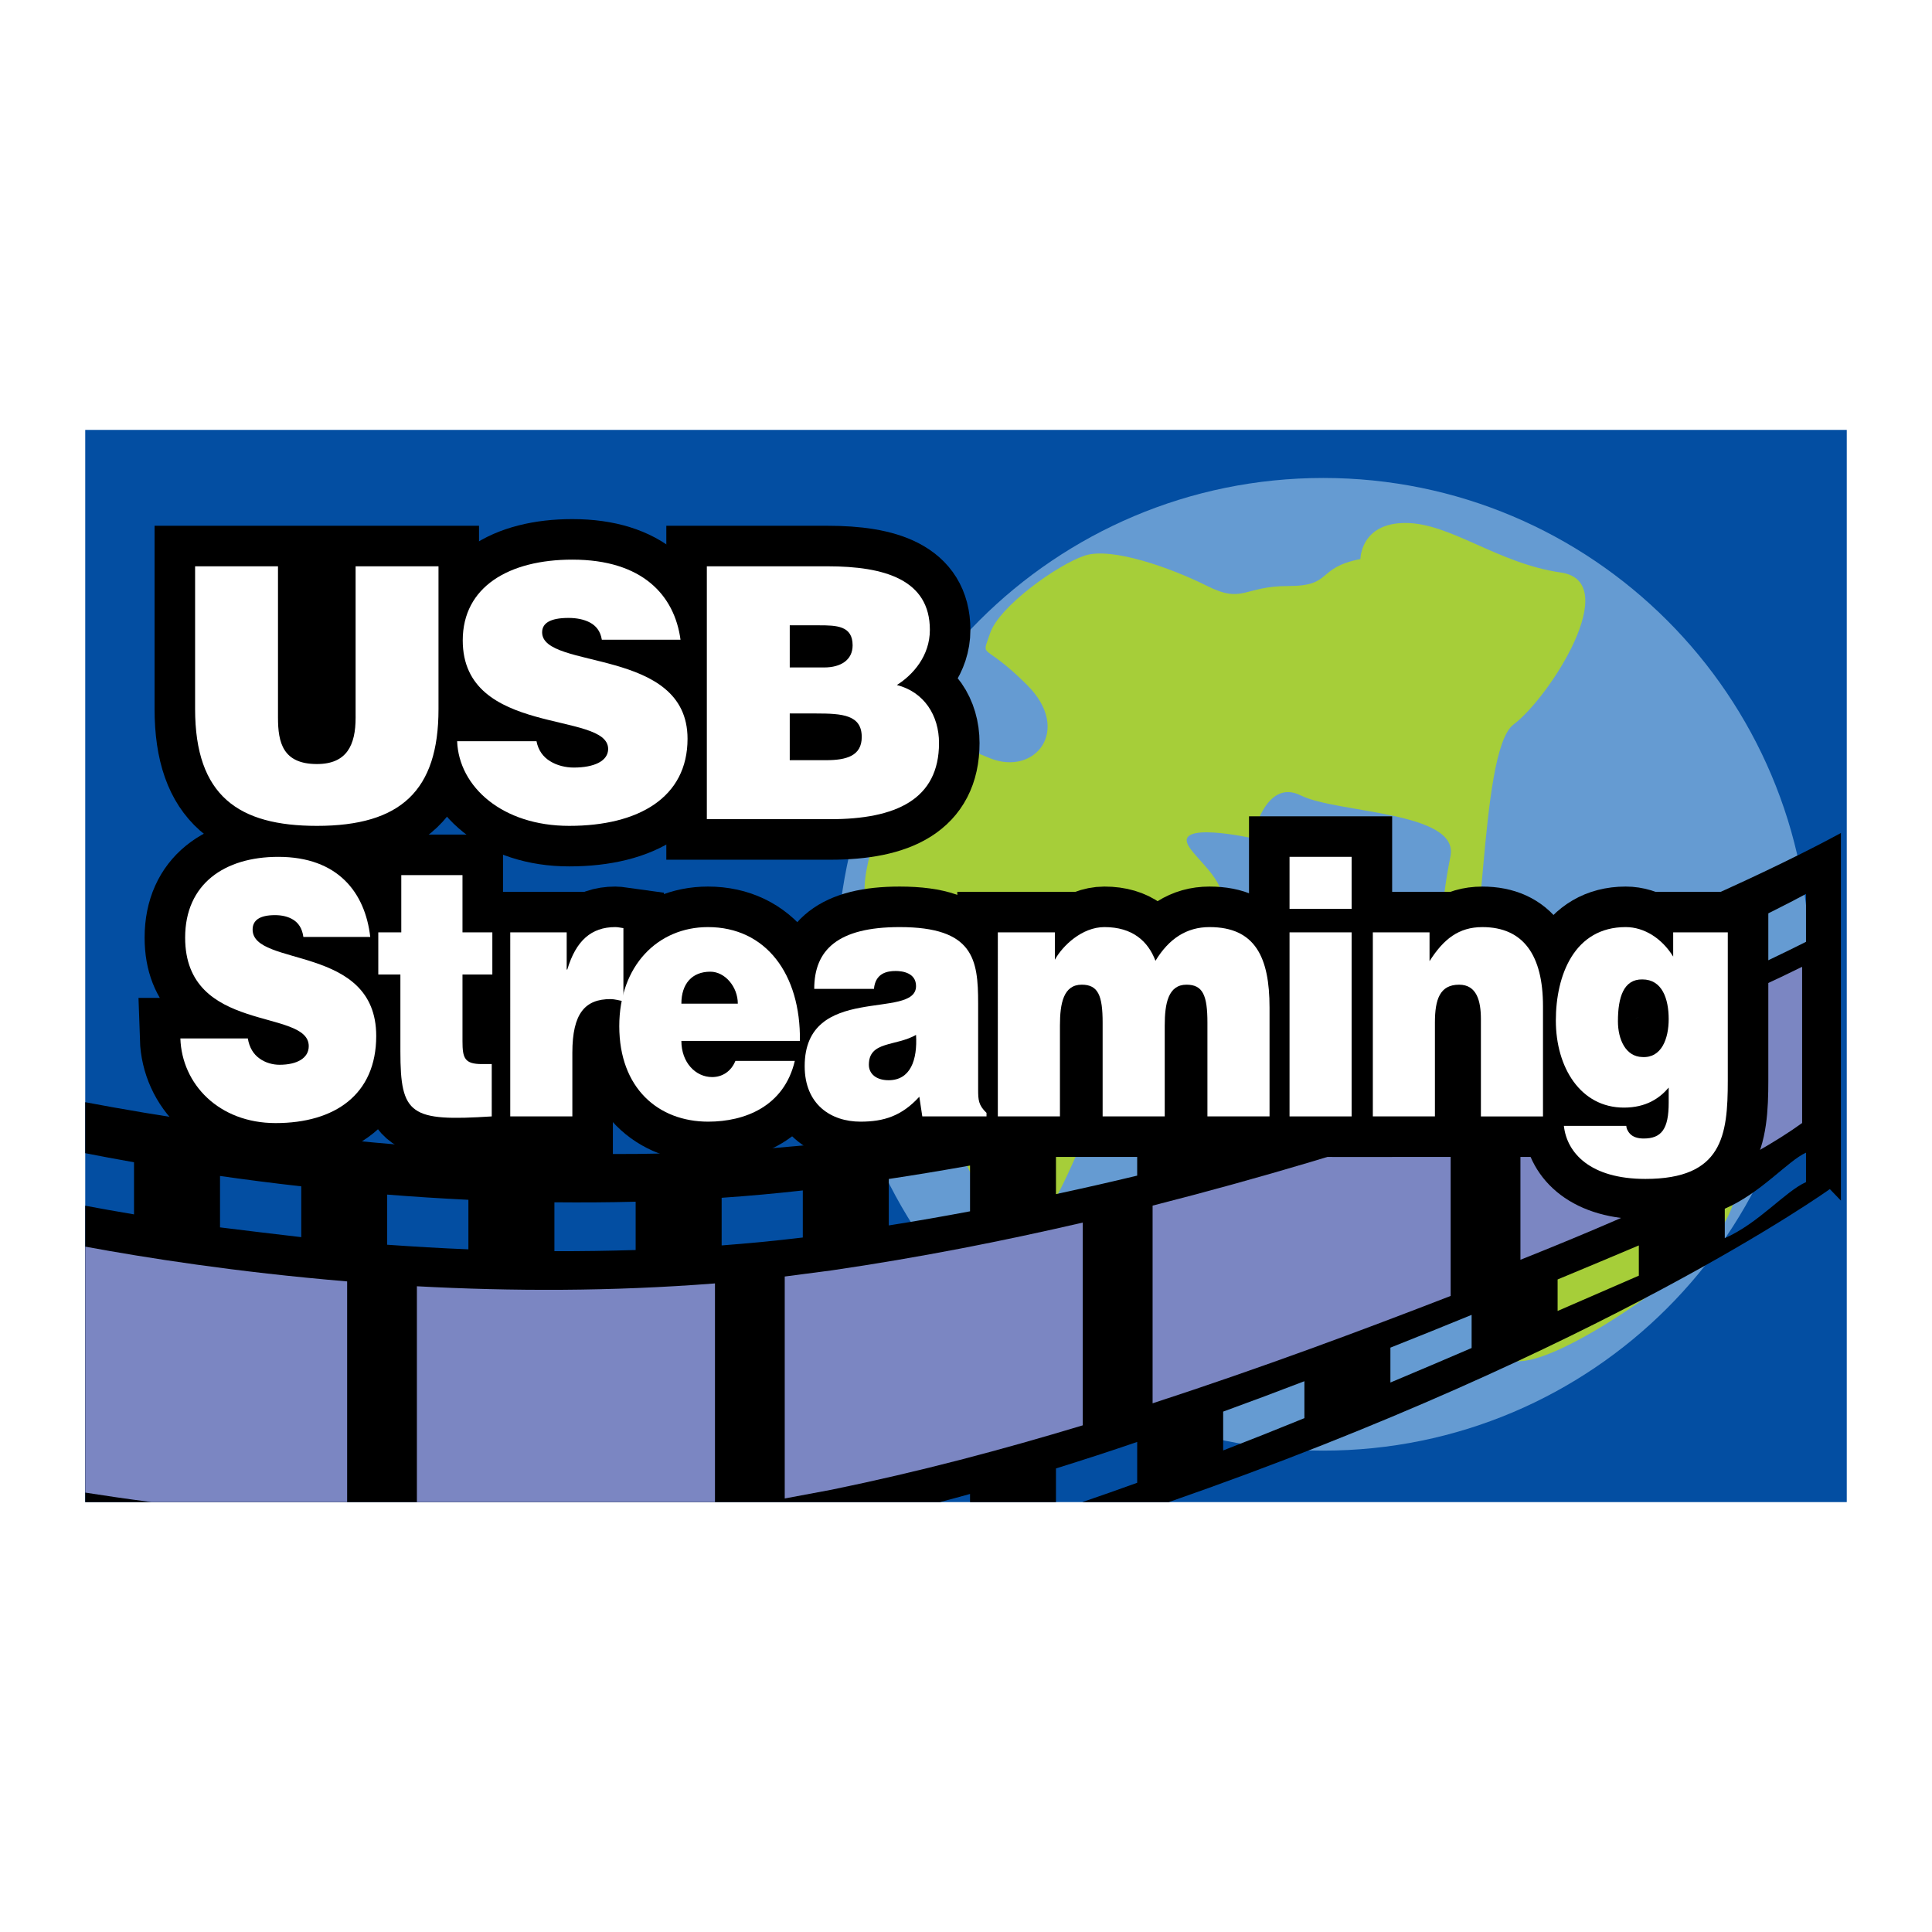
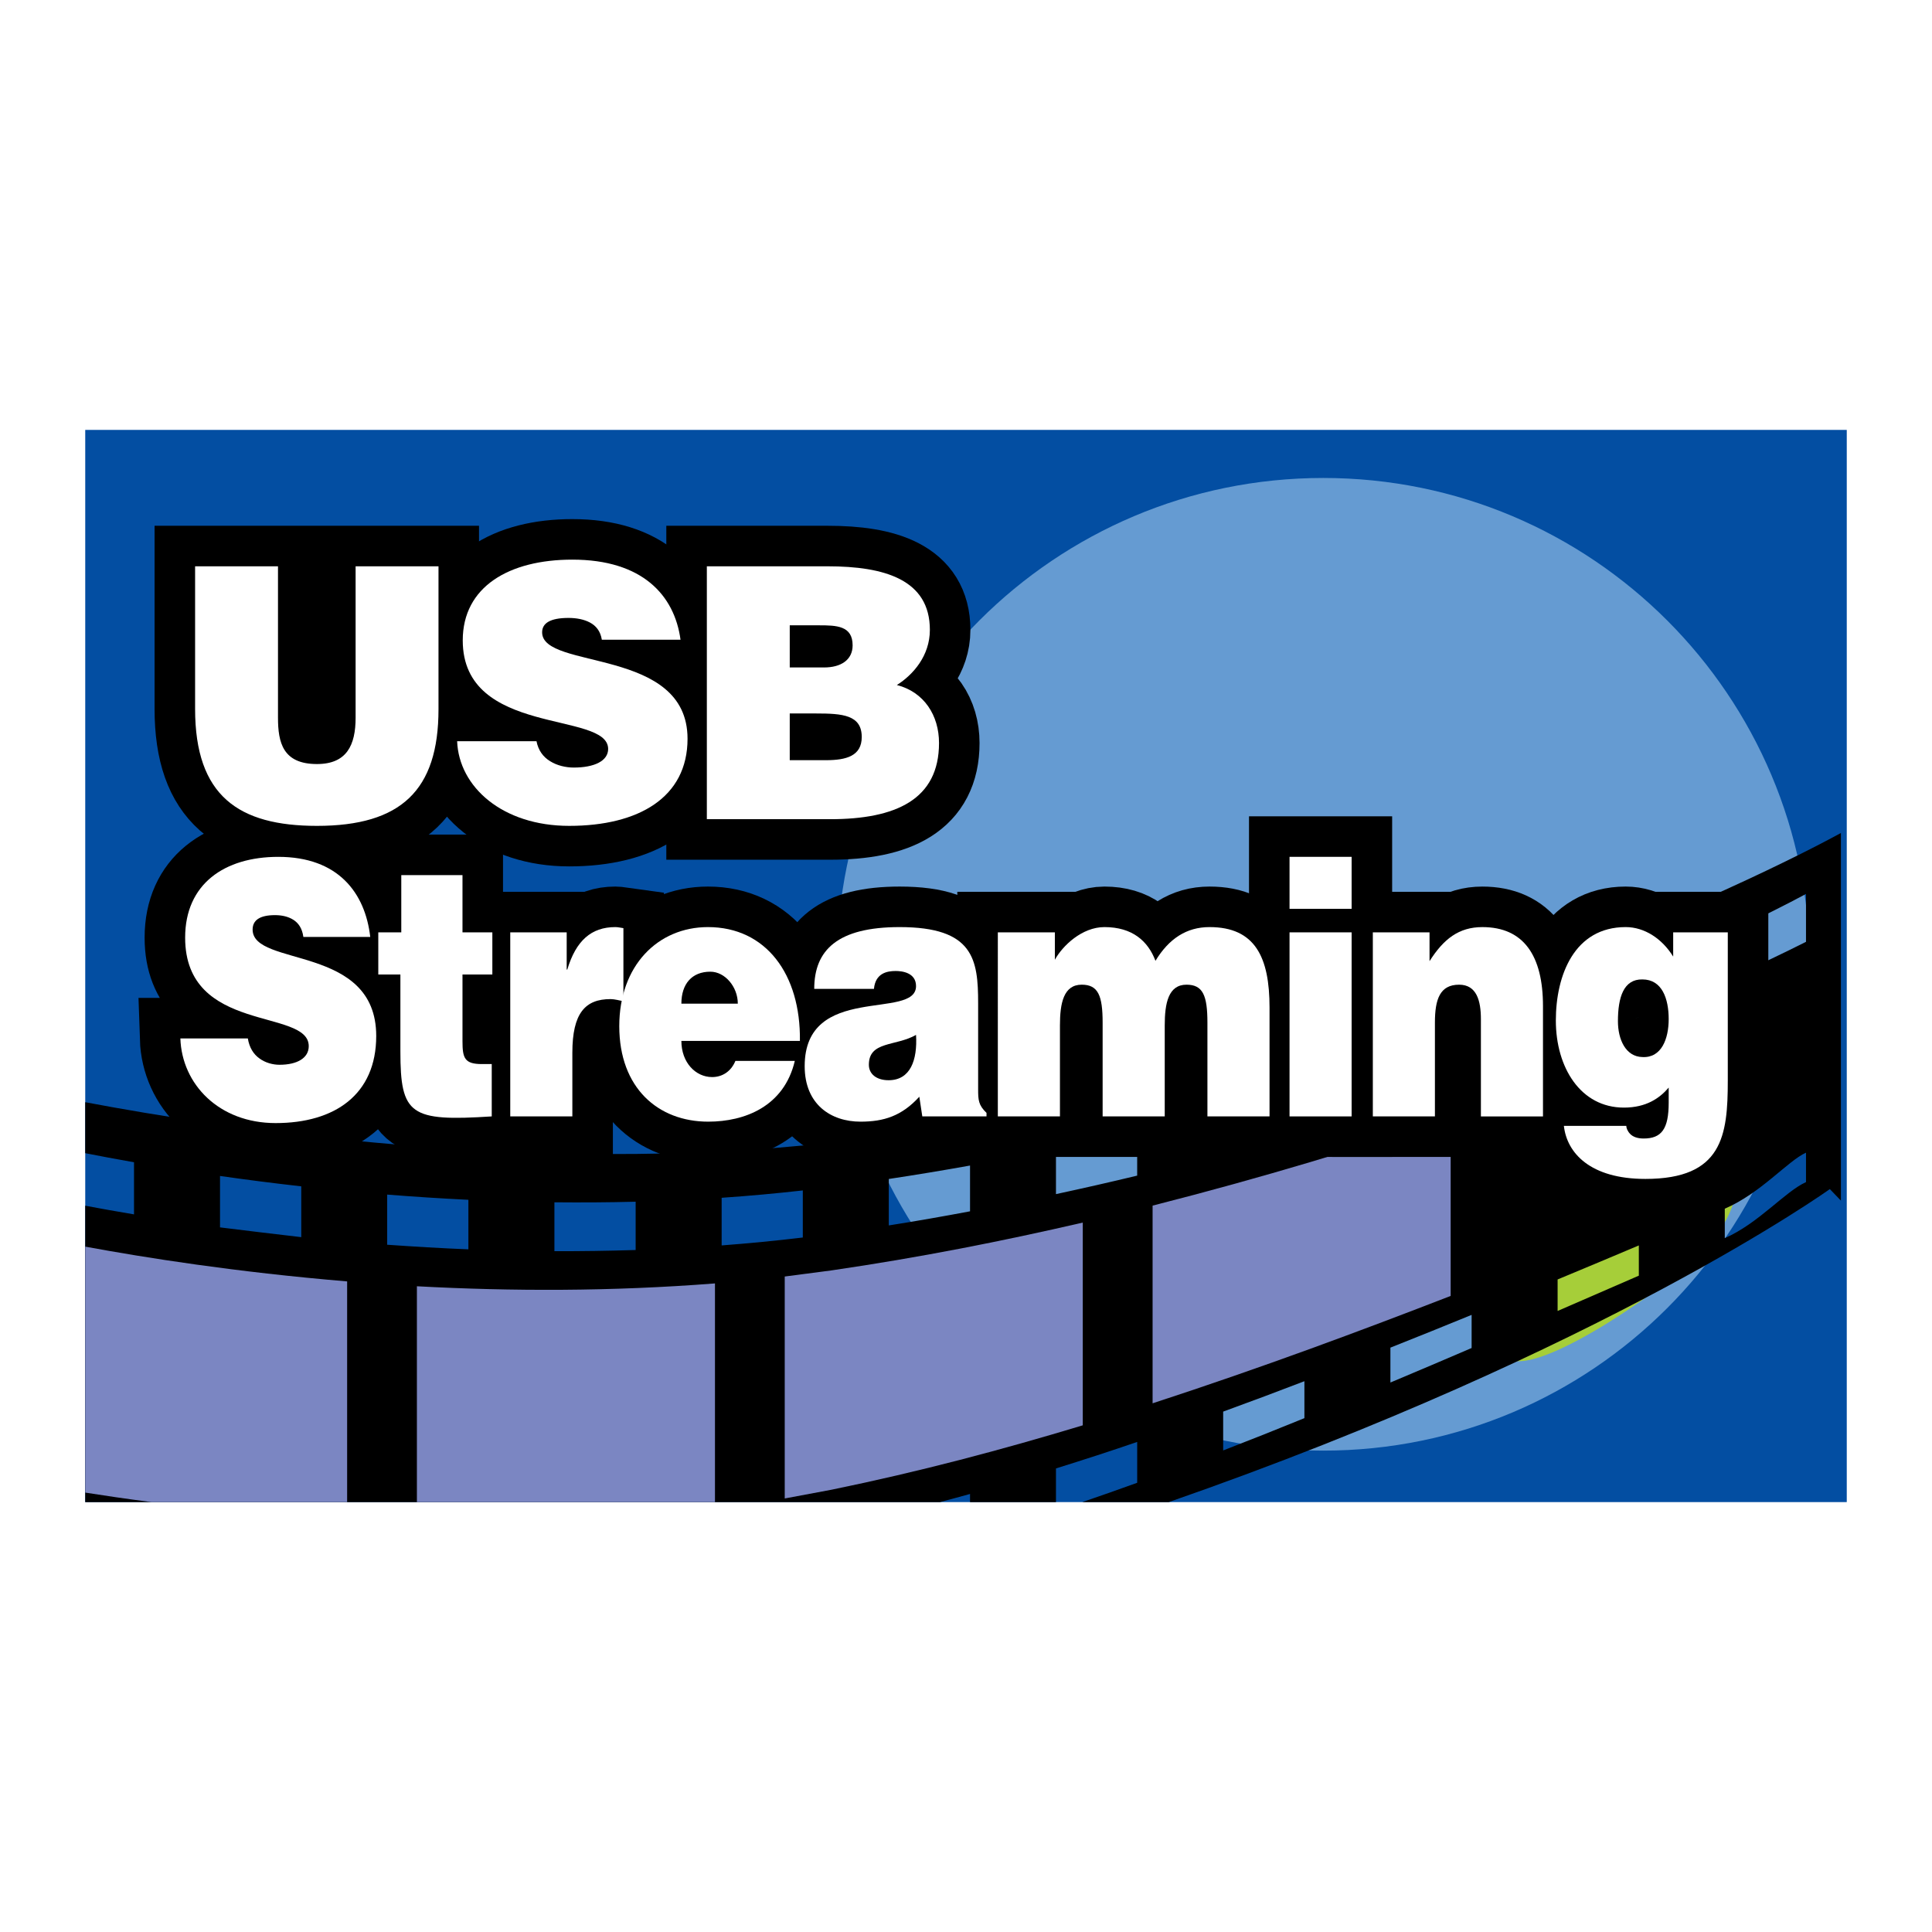
<svg xmlns="http://www.w3.org/2000/svg" version="1.0" id="Layer_1" x="0px" y="0px" width="192.756px" height="192.756px" viewBox="0 0 192.756 192.756" enable-background="new 0 0 192.756 192.756" xml:space="preserve">
  <g>
    <polygon fill-rule="evenodd" clip-rule="evenodd" fill="#FFFFFF" points="0,0 192.756,0 192.756,192.756 0,192.756 0,0  " />
    <polygon fill-rule="evenodd" clip-rule="evenodd" fill="#034EA2" points="184.252,149.865 184.252,42.891 8.504,42.891    8.504,149.865 184.252,149.865  " />
    <path fill-rule="evenodd" clip-rule="evenodd" fill="#659BD2" d="M180.545,96.208c0,26.795-21.725,48.521-48.521,48.521   c-26.795,0-48.521-21.726-48.521-48.521c0-26.797,21.726-48.521,48.521-48.521C158.82,47.686,180.545,69.411,180.545,96.208   L180.545,96.208z" />
-     <path fill-rule="evenodd" clip-rule="evenodd" fill="#A6CE39" d="M135.73,55.773c-4.494,0.899-2.698,2.695-7.189,2.695   c-4.49,0-4.493,1.797-8.087,0c-3.593-1.796-9.545-3.931-12.24-3.032c-2.696,0.899-8.537,5.054-9.435,7.75   c-0.9,2.696-0.787,0.672,3.706,5.166c4.491,4.494,0.784,9.098-3.706,7.301c-4.494-1.797-5.281-2.808-5.281-2.808   s-5.391,7.189-6.289,10.783c-0.898,3.593-3.109,9.906,5.167,9.546c7.75-0.337,5.616,8.985,2.919,13.479   c-2.695,4.492,3.819,16.845,7.413,15.95c3.594-0.901,9-21.316,13.254-24.374c10.783-7.75,4.491-11.008,2.696-13.704   c-1.798-2.695,6.289-0.897,6.289-0.897s1.234-6.065,4.83-4.269c3.594,1.796,15.835,1.573,14.937,6.065   c-0.897,4.493-1.795,11.681,0.9,12.579c2.695,0.899,1.795-23.024,5.392-25.72c3.591-2.695,11.003-14.265,4.717-15.163   c-6.291-0.898-11.009-4.943-15.499-4.943C135.73,52.178,135.73,55.773,135.73,55.773L135.73,55.773z" />
    <path fill-rule="evenodd" clip-rule="evenodd" fill="#A6CE39" d="M145.278,105.305c4.96,4.963,6.289,8.986,10.783,8.087   c4.49-0.898,9.882,0.898,9.882-3.594c0-4.493,0-2.696-6.289-4.493c-6.289-1.796-9.885-4.492-12.58-4.492   C144.378,100.812,142.583,102.609,145.278,105.305L145.278,105.305z" />
    <path fill-rule="evenodd" clip-rule="evenodd" fill="#A6CE39" d="M166.17,121.367c-2.696,1.797-11.684,0-13.479,4.492   c-1.798,4.494-5.392,8.984-1.798,9.885c3.593,0.897,15.276-7.191,18.869-10.782c3.594-3.595,4.494-8.089,1.798-7.189   C168.865,118.672,166.17,121.367,166.17,121.367L166.17,121.367z" />
    <path fill-rule="evenodd" clip-rule="evenodd" d="M8.504,109.967v5.086c1.424,0.279,3.027,0.582,4.867,0.907   c0,1.764,0,3.446,0,5.199c-1.821-0.304-3.425-0.595-4.867-0.865v29.571h85.281c0.998-0.267,1.987-0.529,2.996-0.812   c0,0.274,0,0.537,0,0.812h8.574c0-1.116,0-2.217,0-3.359c2.798-0.874,5.42-1.722,8.103-2.644c0,1.396,0,2.712,0,4.075   c-1.824,0.664-3.638,1.296-5.476,1.928h8.63c43.512-15.146,65.948-31.227,65.953-31.229l1.103,1.149c0-7.758,0-21.249,0-36.678   c-0.005,0.002-42.056,23.474-100.702,30.881C53.398,117.34,22.237,112.562,8.504,109.967L8.504,109.967z M30.056,123.43   c-2.74-0.321-5.362-0.632-8.105-0.974c0-1.734,0-3.393,0-5.13c2.572,0.368,5.202,0.708,8.105,1.035   C30.056,120.072,30.056,121.713,30.056,123.43L30.056,123.43z M46.732,124.646c-2.809-0.11-5.431-0.273-8.103-0.458   c0-1.695,0-3.318,0-5.003c2.672,0.211,5.291,0.382,8.103,0.519C46.732,121.372,46.732,122.972,46.732,124.646L46.732,124.646z    M63.419,124.714c-2.767,0.085-5.391,0.122-8.105,0.116c0-1.653,0-3.232,0-4.876c2.714,0.025,5.338,0.013,8.105-0.059   C63.419,121.523,63.419,123.077,63.419,124.714L63.419,124.714z M80.096,123.467c-2.732,0.326-5.352,0.579-8.097,0.789   c0-1.61,0-3.144,0-4.753c2.746-0.187,5.37-0.429,8.097-0.733C80.096,120.359,80.096,121.882,80.096,123.467L80.096,123.467z    M172.082,93.213c3.625-1.69,6.278-3.045,8.103-4.025c0,1.64,0,3.183,0,4.778c-2.074,1.045-4.723,2.325-8.103,3.841   C172.082,96.277,172.082,94.785,172.082,93.213L172.082,93.213z M172.082,120.593c3.625-1.566,6.278-4.77,8.103-5.591   c0,1.922,0,1.019,0,2.938c-2.074,0.922-4.72,4.111-8.103,5.591C172.082,121.64,172.082,122.487,172.082,120.593L172.082,120.593z    M155.403,100.187c2.953-1.113,5.575-2.156,8.104-3.204c0,1.532,0,2.983,0,4.467c-2.548,1.031-5.167,2.051-8.104,3.135   C155.403,103.116,155.403,101.692,155.403,100.187L155.403,100.187z M155.403,127.652c2.953-1.222,5.575-2.332,8.104-3.396   c0,1.875,0,1.143,0,3.018c-2.548,1.11-5.167,2.248-8.104,3.521C155.403,128.937,155.403,129.511,155.403,127.652L155.403,127.652z    M138.721,105.933c2.854-0.897,5.481-1.761,8.103-2.658c0,1.49,0,2.898,0,4.354c-2.635,0.893-5.254,1.762-8.103,2.651   C138.721,108.826,138.721,107.412,138.721,105.933L138.721,105.933z M138.721,134.454c2.854-1.132,5.479-2.195,8.103-3.269   c0,1.847,0,1.463,0,3.306c-2.635,1.127-5.254,2.254-8.103,3.443C138.721,136.103,138.721,135.66,138.721,134.454L138.721,134.454z    M122.036,110.722c2.822-0.737,5.437-1.456,8.105-2.217c0,1.49,0,2.893,0,4.364c-2.669,0.774-5.291,1.504-8.105,2.249   C122.036,113.636,122.036,112.217,122.036,110.722L122.036,110.722z M122.036,140.836c2.822-1.027,5.437-2.007,8.105-3.033   c0,1.27,0,2.459,0,3.686c-2.669,1.09-5.291,2.133-8.105,3.223C122.036,143.415,122.036,142.162,122.036,140.836L122.036,140.836z    M105.354,114.625c2.798-0.579,5.423-1.152,8.103-1.782c0,1.509,0,2.951,0,4.449c-2.685,0.647-5.305,1.242-8.103,1.846   C105.354,117.61,105.354,116.155,105.354,114.625L105.354,114.625z M88.676,117.626c2.785-0.421,5.399-0.855,8.105-1.34   c0,1.546,0,3.025,0,4.567c-2.711,0.509-5.32,0.971-8.105,1.407C88.676,120.693,88.676,119.195,88.676,117.626L88.676,117.626z" />
    <path fill-rule="evenodd" clip-rule="evenodd" fill="#7B86C2" d="M114.995,140.009c11.111-3.628,20.822-7.26,29.738-10.714   c0-5.497,0-11.331,0-17.794c-8.921,2.995-18.635,5.954-29.738,8.784C114.995,127.136,115,133.549,114.995,140.009L114.995,140.009z   " />
    <path fill-rule="evenodd" clip-rule="evenodd" fill="#7B86C2" d="M8.504,148.917c1.89,0.298,4.096,0.621,6.594,0.948h19.536   c0-7.435,0-14.603,0-22.019c-11.143-0.932-20.196-2.374-26.13-3.47V148.917L8.504,148.917z" />
    <path fill-rule="evenodd" clip-rule="evenodd" fill="#7B86C2" d="M108.029,121.977c-8.071,1.863-16.203,3.475-25.064,4.77   c-1.577,0.211-3.09,0.411-4.672,0.611c0,7.481,0,14.652,0,22.145c1.582-0.295,3.09-0.58,4.672-0.874   c8.856-1.817,16.988-3.986,25.064-6.424C108.029,135.518,108.029,128.942,108.029,121.977L108.029,121.977z" />
    <path fill-rule="evenodd" clip-rule="evenodd" fill="#7B86C2" d="M41.594,128.331c0,7.242,0,14.266,0,21.534h29.739   c0-7.376,0-14.463,0-21.818C60.94,128.857,51.053,128.837,41.594,128.331L41.594,128.331z" />
-     <path fill-rule="evenodd" clip-rule="evenodd" fill="#7B86C2" d="M179.798,96.457v15.587c-5.125,3.707-14.581,8.255-28.104,13.645   c0-5.316,0-11.065,0-17.489C165.217,103.312,174.77,98.941,179.798,96.457L179.798,96.457z" />
    <path fill-rule="evenodd" clip-rule="evenodd" fill="#FFFFFF" stroke="#000000" stroke-width="8.087" stroke-miterlimit="2.613" d="   M19.465,56.5h8.27v15.104c0,2.488,0.491,4.625,3.889,4.625c2.979,0,3.855-1.893,3.855-4.625V56.5h8.27v14.263   c0,8.095-3.75,11.634-12.125,11.634c-7.814,0-12.159-2.979-12.159-11.669V56.5L19.465,56.5z" />
    <path fill-rule="evenodd" clip-rule="evenodd" fill="#FFFFFF" stroke="#000000" stroke-width="8.087" stroke-miterlimit="2.613" d="   M60.045,63.824c-0.14-0.875-0.596-1.402-1.191-1.716c-0.596-0.316-1.332-0.457-2.137-0.457c-1.823,0-2.629,0.526-2.629,1.437   c0,3.784,14.508,1.438,14.508,10.618c0,5.852-4.87,8.691-11.809,8.691c-6.659,0-11.004-3.889-11.179-8.446h7.919   c0.175,0.912,0.666,1.578,1.366,1.998c0.666,0.42,1.542,0.631,2.348,0.631c2.068,0,3.434-0.667,3.434-1.857   c0-3.82-14.507-1.191-14.507-10.829c0-5.361,4.625-8.059,10.934-8.059c7.008,0,10.197,3.573,10.793,7.989H60.045L60.045,63.824z" />
    <path fill-rule="evenodd" clip-rule="evenodd" fill="#FFFFFF" stroke="#000000" stroke-width="8.087" stroke-miterlimit="2.613" d="   M81.42,71.183c2.628,0,4.556,0.141,4.556,2.348c0,1.893-1.542,2.313-3.574,2.313h-3.609v-4.661H81.42L81.42,71.183z M81.701,62.388   c1.752,0,3.365,0.034,3.365,1.997c0,1.471-1.191,2.207-2.838,2.207h-3.435v-4.204H81.701L81.701,62.388z M82.822,81.731   c6.554,0,10.864-1.962,10.864-7.604c0-2.733-1.473-5.082-4.206-5.782c1.612-1.016,3.293-2.909,3.293-5.502   c0-5.012-4.52-6.343-10.197-6.343H70.522v25.231H82.822L82.822,81.731z" />
    <path fill-rule="evenodd" clip-rule="evenodd" fill="#FFFFFF" stroke="#000000" stroke-width="8.087" stroke-miterlimit="2.613" d="   M30.267,93.477c-0.119-0.875-0.506-1.402-1.012-1.717c-0.507-0.316-1.132-0.457-1.816-0.457c-1.549,0-2.235,0.526-2.235,1.438   c0,3.784,12.332,1.437,12.332,10.618c0,5.852-4.14,8.691-10.038,8.691c-5.66,0-9.353-3.89-9.502-8.446h6.731   c0.148,0.912,0.566,1.578,1.162,1.998c0.566,0.42,1.311,0.63,1.996,0.63c1.757,0,2.919-0.666,2.919-1.856   c0-3.82-12.332-1.191-12.332-10.829c0-5.361,3.932-8.059,9.294-8.059c5.958,0,8.667,3.573,9.174,7.99H30.267L30.267,93.477z" />
    <path fill-rule="evenodd" clip-rule="evenodd" fill="#FFFFFF" stroke="#000000" stroke-width="8.087" stroke-miterlimit="2.613" d="   M49.062,111.384c-8.132,0.524-9.115-0.14-9.115-6.482v-7.675h-2.205v-4.206h2.294v-5.712h6.106v5.712h2.979v4.206h-2.979v6.657   c0,1.682,0.209,2.278,1.936,2.278h0.983V111.384L49.062,111.384z" />
    <path fill-rule="evenodd" clip-rule="evenodd" fill="#FFFFFF" stroke="#000000" stroke-width="8.087" stroke-miterlimit="2.613" d="   M50.909,93.021h5.63v3.714h0.059c0.863-2.874,2.384-4.239,4.796-4.239c0.267,0,0.536,0.069,0.804,0.105v7.288   c-0.417-0.069-0.865-0.209-1.282-0.209c-2.531,0-3.812,1.401-3.812,5.361v6.343h-6.196V93.021L50.909,93.021z" />
    <path fill-rule="evenodd" clip-rule="evenodd" fill="#FFFFFF" stroke="#000000" stroke-width="8.087" stroke-miterlimit="2.613" d="   M67.981,100.135c0-1.962,1.043-3.189,2.89-3.189c1.459,0,2.74,1.507,2.74,3.189H67.981L67.981,100.135z M79.807,103.85   c0.089-6.659-3.396-11.354-9.174-11.354c-5.004,0-8.848,3.854-8.848,9.882c0,6.167,3.872,9.53,8.876,9.53   c3.634,0,7.565-1.507,8.638-6.062h-5.927c-0.448,1.088-1.341,1.613-2.324,1.613c-1.638,0-3.067-1.438-3.067-3.609H79.807   L79.807,103.85z" />
    <path fill-rule="evenodd" clip-rule="evenodd" fill="#FFFFFF" stroke="#000000" stroke-width="8.087" stroke-miterlimit="2.613" d="   M88.653,107.774c-1.221,0-1.966-0.632-1.966-1.543c0-2.382,2.681-1.821,4.707-2.979C91.542,105.776,90.828,107.774,88.653,107.774   L88.653,107.774z M98.424,111.384v-0.351c-0.805-0.771-0.835-1.296-0.835-2.348V100.1c0-4.38-0.446-7.604-7.834-7.604   c-6.166,0-8.519,2.277-8.519,6.166h5.957c0.149-1.576,1.311-1.786,2.174-1.786c0.656,0,2.026,0.175,2.026,1.506   c0,3.436-11.11-0.351-11.11,7.991c0,3.819,2.621,5.535,5.57,5.535c2.323,0,4.11-0.561,5.868-2.487l0.297,1.963H98.424   L98.424,111.384z" />
    <path fill-rule="evenodd" clip-rule="evenodd" fill="#FFFFFF" stroke="#000000" stroke-width="8.087" stroke-miterlimit="2.613" d="   M99.554,93.021h5.69v2.733c0.773-1.401,2.71-3.258,4.943-3.258c2.801,0,4.351,1.401,5.094,3.364   c1.342-2.208,3.099-3.364,5.392-3.364c4.557,0,5.989,3.012,5.989,8.024v10.863h-6.197v-9.357c0-2.698-0.447-3.784-2.085-3.784   c-1.817,0-2.174,1.857-2.174,4.064v9.077h-6.196v-9.357c0-2.698-0.447-3.784-2.085-3.784c-1.817,0-2.174,1.857-2.174,4.064v9.077   h-6.197V93.021L99.554,93.021z" />
    <path fill-rule="evenodd" clip-rule="evenodd" fill="#FFFFFF" stroke="#000000" stroke-width="8.087" stroke-miterlimit="2.613" d="   M128.657,111.384V93.021h6.194v18.363H128.657L128.657,111.384z M128.657,85.487h6.194v5.186h-6.194V85.487L128.657,85.487z" />
    <path fill-rule="evenodd" clip-rule="evenodd" fill="#FFFFFF" stroke="#000000" stroke-width="8.087" stroke-miterlimit="2.613" d="   M136.968,93.021h5.657v2.874c1.4-2.208,2.919-3.398,5.272-3.398c4.112,0,6.047,2.837,6.047,7.884v11.004h-6.194v-9.707   c0-1.822-0.418-3.435-2.174-3.435c-1.908,0-2.414,1.438-2.414,3.784v9.357h-6.194V93.021L136.968,93.021z" />
    <path fill-rule="evenodd" clip-rule="evenodd" fill="#FFFFFF" stroke="#000000" stroke-width="8.087" stroke-miterlimit="2.613" d="   M163.863,97.717c1.967,0,2.622,1.928,2.622,3.96c0,1.962-0.716,3.889-2.622,3.785c-1.669-0.035-2.442-1.753-2.442-3.575   C161.421,99.503,161.986,97.682,163.863,97.717L163.863,97.717z M156.029,112.33c0.298,2.698,2.622,5.291,8.132,5.291   c7.687,0,8.221-4.311,8.221-9.812V93.021h-5.448v2.418c-1.104-1.788-2.862-2.943-4.739-2.943c-5.123,0-6.968,4.8-6.968,9.321   c0,4.695,2.472,8.689,6.792,8.689c2.231,0,3.572-0.945,4.467-1.997v1.507c0,2.628-0.716,3.574-2.503,3.574   c-0.624,0-1.071-0.175-1.34-0.455s-0.388-0.596-0.388-0.806H156.029L156.029,112.33z" />
    <path fill-rule="evenodd" clip-rule="evenodd" fill="#FFFFFF" d="M19.465,56.5h8.27v15.104c0,2.488,0.491,4.625,3.889,4.625   c2.979,0,3.855-1.893,3.855-4.625V56.5h8.27v14.263c0,8.095-3.75,11.634-12.125,11.634c-7.814,0-12.159-2.979-12.159-11.669V56.5   L19.465,56.5z" />
    <path fill-rule="evenodd" clip-rule="evenodd" fill="#FFFFFF" d="M60.045,63.824c-0.14-0.875-0.596-1.402-1.191-1.716   c-0.596-0.316-1.332-0.457-2.137-0.457c-1.823,0-2.629,0.526-2.629,1.437c0,3.784,14.508,1.438,14.508,10.618   c0,5.852-4.87,8.691-11.809,8.691c-6.659,0-11.004-3.889-11.179-8.446h7.919c0.175,0.912,0.666,1.578,1.366,1.998   c0.666,0.42,1.542,0.631,2.348,0.631c2.068,0,3.434-0.667,3.434-1.857c0-3.82-14.507-1.191-14.507-10.829   c0-5.361,4.625-8.059,10.934-8.059c7.008,0,10.197,3.573,10.793,7.989H60.045L60.045,63.824z" />
    <path fill-rule="evenodd" clip-rule="evenodd" fill="#FFFFFF" d="M81.42,71.183c2.628,0,4.556,0.141,4.556,2.348   c0,1.893-1.542,2.313-3.574,2.313h-3.609v-4.661H81.42L81.42,71.183z M81.701,62.388c1.752,0,3.365,0.034,3.365,1.997   c0,1.471-1.191,2.207-2.838,2.207h-3.435v-4.204H81.701L81.701,62.388z M82.822,81.731c6.554,0,10.864-1.962,10.864-7.604   c0-2.733-1.473-5.082-4.206-5.782c1.612-1.016,3.293-2.909,3.293-5.502c0-5.012-4.52-6.343-10.197-6.343H70.522v25.231H82.822   L82.822,81.731z" />
    <path fill-rule="evenodd" clip-rule="evenodd" fill="#FFFFFF" d="M30.267,93.477c-0.119-0.875-0.506-1.402-1.012-1.717   c-0.507-0.316-1.132-0.457-1.816-0.457c-1.549,0-2.235,0.526-2.235,1.438c0,3.784,12.332,1.437,12.332,10.618   c0,5.852-4.14,8.691-10.038,8.691c-5.66,0-9.353-3.89-9.502-8.446h6.731c0.148,0.912,0.566,1.578,1.162,1.998   c0.566,0.42,1.311,0.63,1.996,0.63c1.757,0,2.919-0.666,2.919-1.856c0-3.82-12.332-1.191-12.332-10.829   c0-5.361,3.932-8.059,9.294-8.059c5.958,0,8.667,3.573,9.174,7.99H30.267L30.267,93.477z" />
    <path fill-rule="evenodd" clip-rule="evenodd" fill="#FFFFFF" d="M49.062,111.384c-8.132,0.524-9.115-0.14-9.115-6.482v-7.675   h-2.205v-4.206h2.294v-5.712h6.106v5.712h2.979v4.206h-2.979v6.657c0,1.682,0.209,2.278,1.936,2.278h0.983V111.384L49.062,111.384z   " />
    <path fill-rule="evenodd" clip-rule="evenodd" fill="#FFFFFF" d="M50.909,93.021h5.63v3.714h0.059   c0.863-2.874,2.384-4.239,4.796-4.239c0.267,0,0.536,0.069,0.804,0.105v7.288c-0.417-0.069-0.865-0.209-1.282-0.209   c-2.531,0-3.812,1.401-3.812,5.361v6.343h-6.196V93.021L50.909,93.021z" />
    <path fill-rule="evenodd" clip-rule="evenodd" fill="#FFFFFF" d="M67.981,100.135c0-1.962,1.043-3.189,2.89-3.189   c1.459,0,2.74,1.507,2.74,3.189H67.981L67.981,100.135z M79.807,103.85c0.089-6.659-3.396-11.354-9.174-11.354   c-5.004,0-8.848,3.854-8.848,9.882c0,6.167,3.872,9.53,8.876,9.53c3.634,0,7.565-1.507,8.638-6.062h-5.927   c-0.448,1.088-1.341,1.613-2.324,1.613c-1.638,0-3.067-1.438-3.067-3.609H79.807L79.807,103.85z" />
    <path fill-rule="evenodd" clip-rule="evenodd" fill="#FFFFFF" d="M88.653,107.774c-1.221,0-1.966-0.632-1.966-1.543   c0-2.382,2.681-1.821,4.707-2.979C91.542,105.776,90.828,107.774,88.653,107.774L88.653,107.774z M98.424,111.384v-0.351   c-0.805-0.771-0.835-1.296-0.835-2.348V100.1c0-4.38-0.446-7.604-7.834-7.604c-6.166,0-8.519,2.277-8.519,6.166h5.957   c0.149-1.576,1.311-1.786,2.174-1.786c0.656,0,2.026,0.175,2.026,1.506c0,3.436-11.11-0.351-11.11,7.991   c0,3.819,2.621,5.535,5.57,5.535c2.323,0,4.11-0.561,5.868-2.487l0.297,1.963H98.424L98.424,111.384z" />
    <path fill-rule="evenodd" clip-rule="evenodd" fill="#FFFFFF" d="M99.554,93.021h5.69v2.733c0.773-1.401,2.71-3.258,4.943-3.258   c2.801,0,4.351,1.401,5.094,3.364c1.342-2.208,3.099-3.364,5.392-3.364c4.557,0,5.989,3.012,5.989,8.024v10.863h-6.197v-9.357   c0-2.698-0.447-3.784-2.085-3.784c-1.817,0-2.174,1.857-2.174,4.064v9.077h-6.196v-9.357c0-2.698-0.447-3.784-2.085-3.784   c-1.817,0-2.174,1.857-2.174,4.064v9.077h-6.197V93.021L99.554,93.021z" />
    <path fill-rule="evenodd" clip-rule="evenodd" fill="#FFFFFF" d="M128.657,111.384V93.021h6.194v18.363H128.657L128.657,111.384z    M128.657,85.487h6.194v5.186h-6.194V85.487L128.657,85.487z" />
    <path fill-rule="evenodd" clip-rule="evenodd" fill="#FFFFFF" d="M136.968,93.021h5.657v2.874c1.4-2.208,2.919-3.398,5.272-3.398   c4.112,0,6.047,2.837,6.047,7.884v11.004h-6.194v-9.707c0-1.822-0.418-3.435-2.174-3.435c-1.908,0-2.414,1.438-2.414,3.784v9.357   h-6.194V93.021L136.968,93.021z" />
    <path fill-rule="evenodd" clip-rule="evenodd" fill="#FFFFFF" d="M163.863,97.717c1.967,0,2.622,1.928,2.622,3.96   c0,1.962-0.716,3.889-2.622,3.785c-1.669-0.035-2.442-1.753-2.442-3.575C161.421,99.503,161.986,97.682,163.863,97.717   L163.863,97.717z M156.029,112.33c0.298,2.698,2.622,5.291,8.132,5.291c7.687,0,8.221-4.311,8.221-9.812V93.021h-5.448v2.418   c-1.104-1.788-2.862-2.943-4.739-2.943c-5.123,0-6.968,4.8-6.968,9.321c0,4.695,2.472,8.689,6.792,8.689   c2.231,0,3.572-0.945,4.467-1.997v1.507c0,2.628-0.716,3.574-2.503,3.574c-0.624,0-1.071-0.175-1.34-0.455   s-0.388-0.596-0.388-0.806H156.029L156.029,112.33z" />
  </g>
</svg>